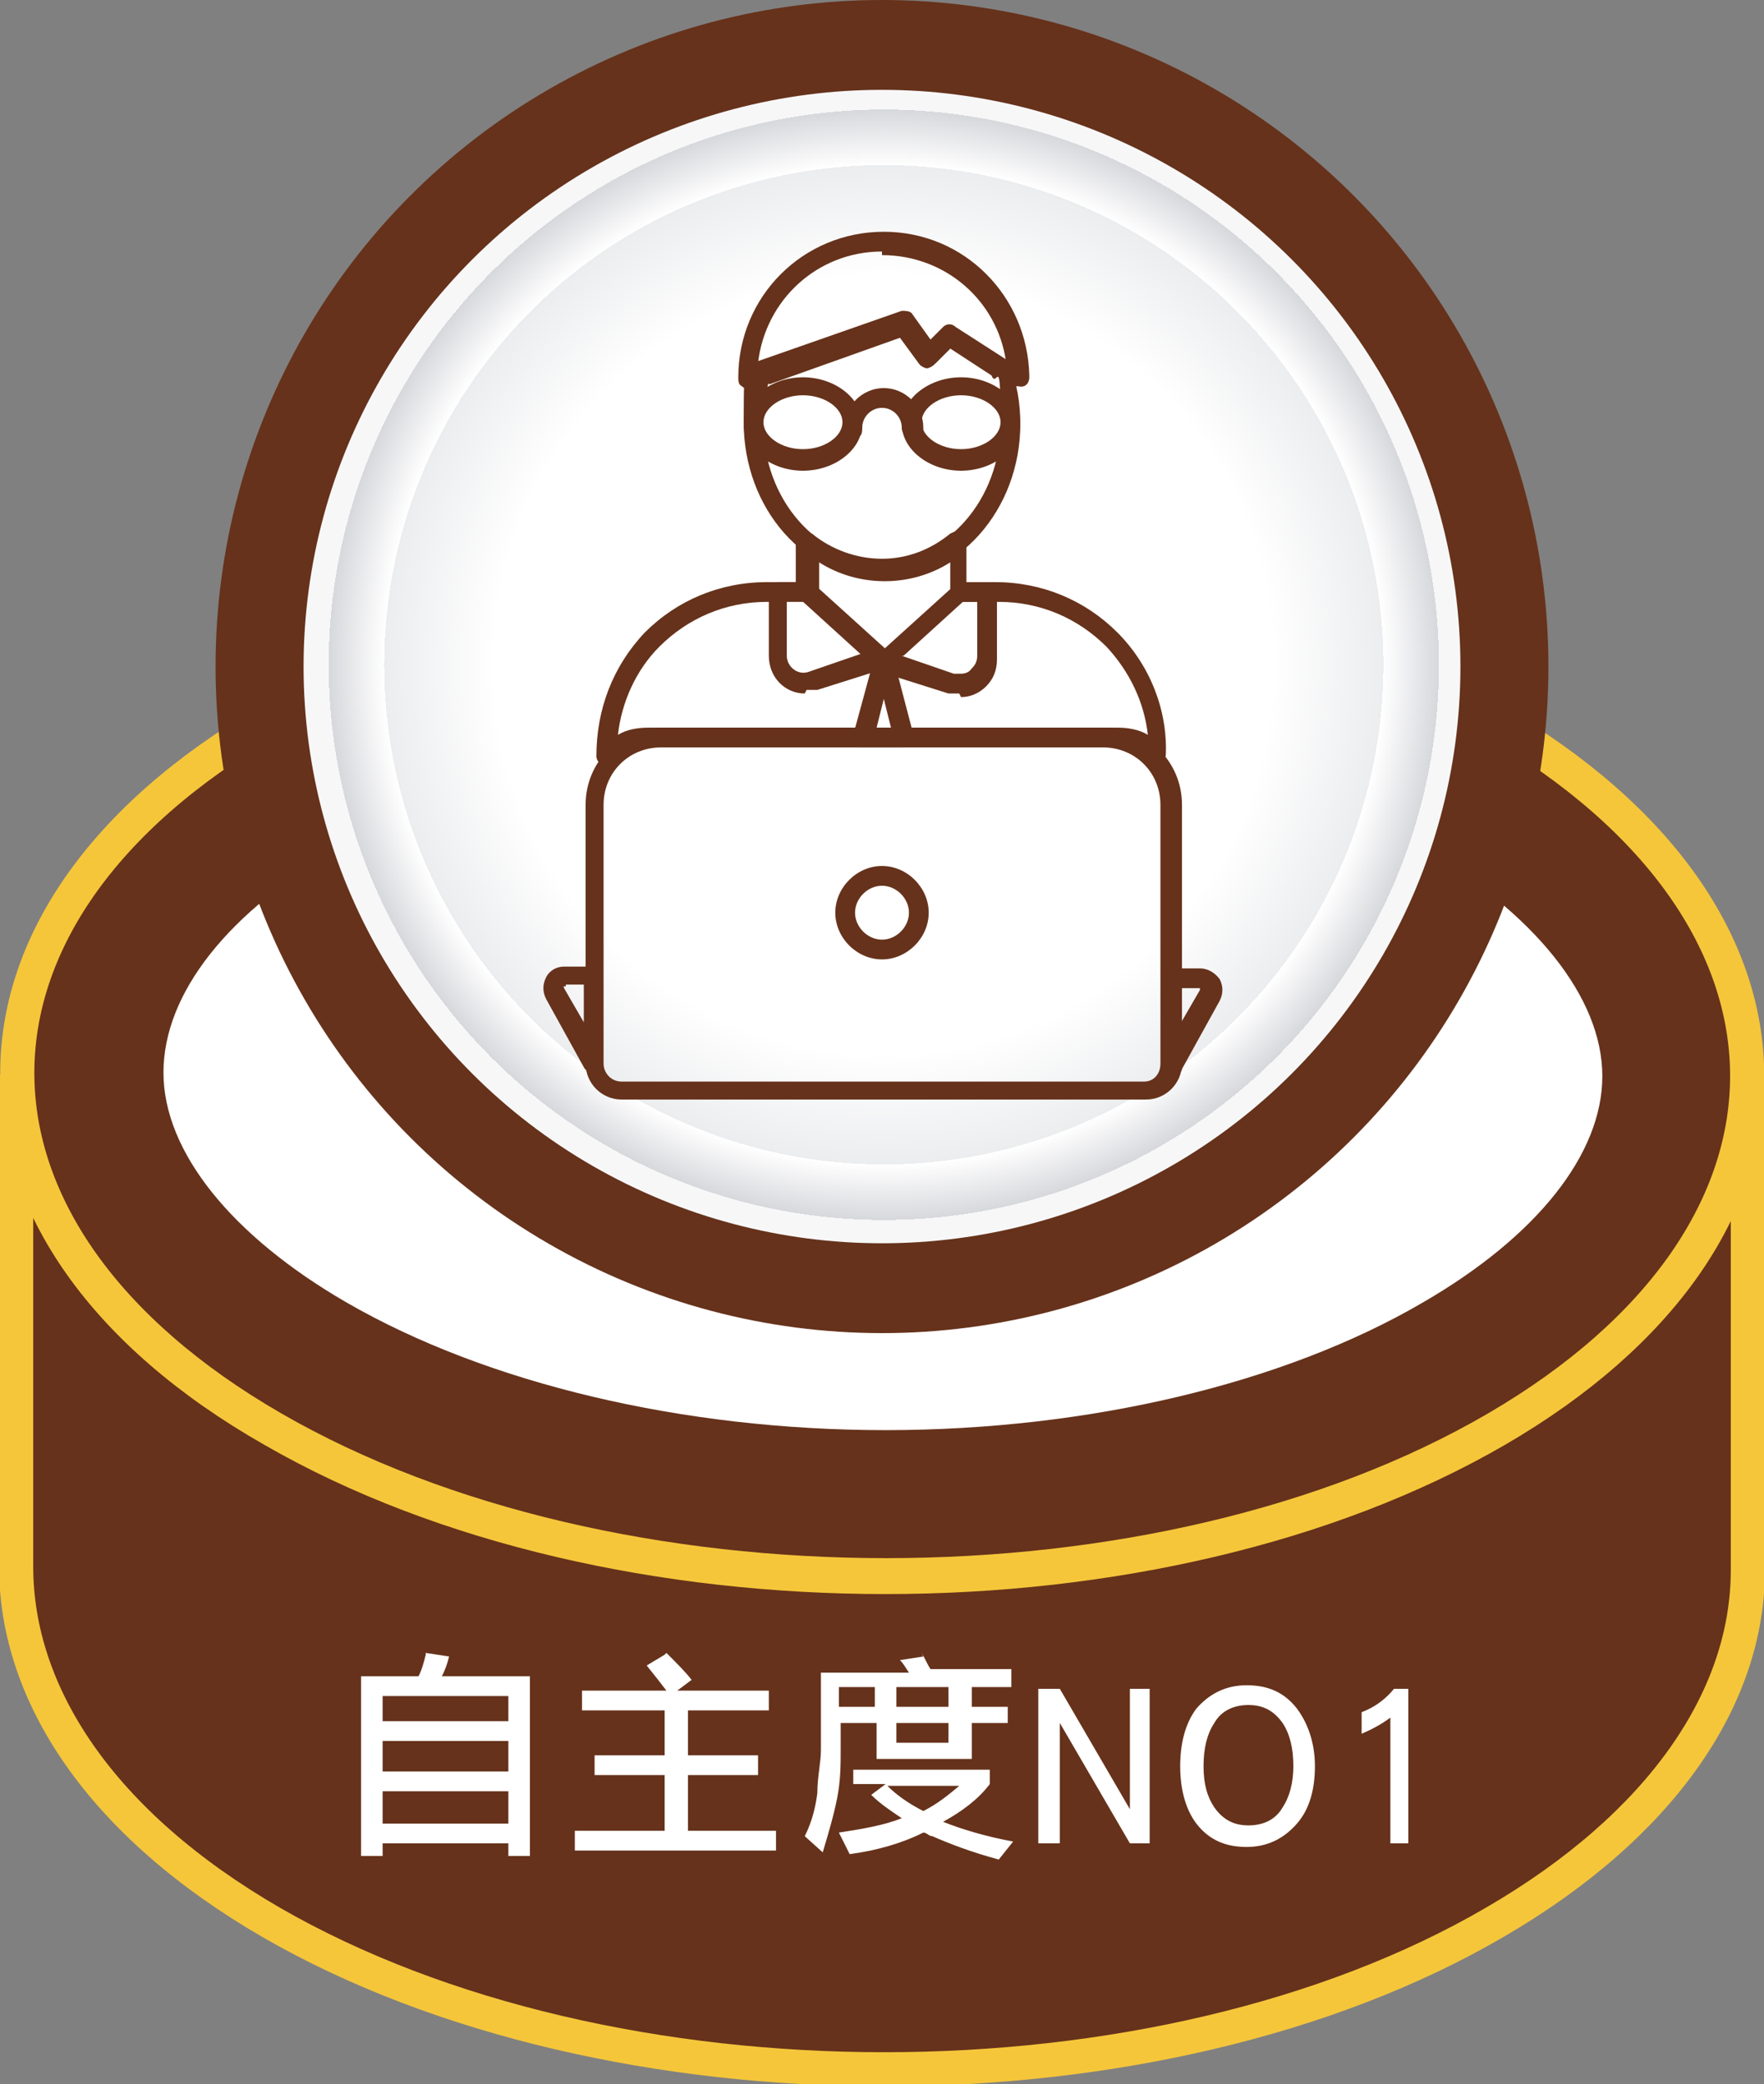
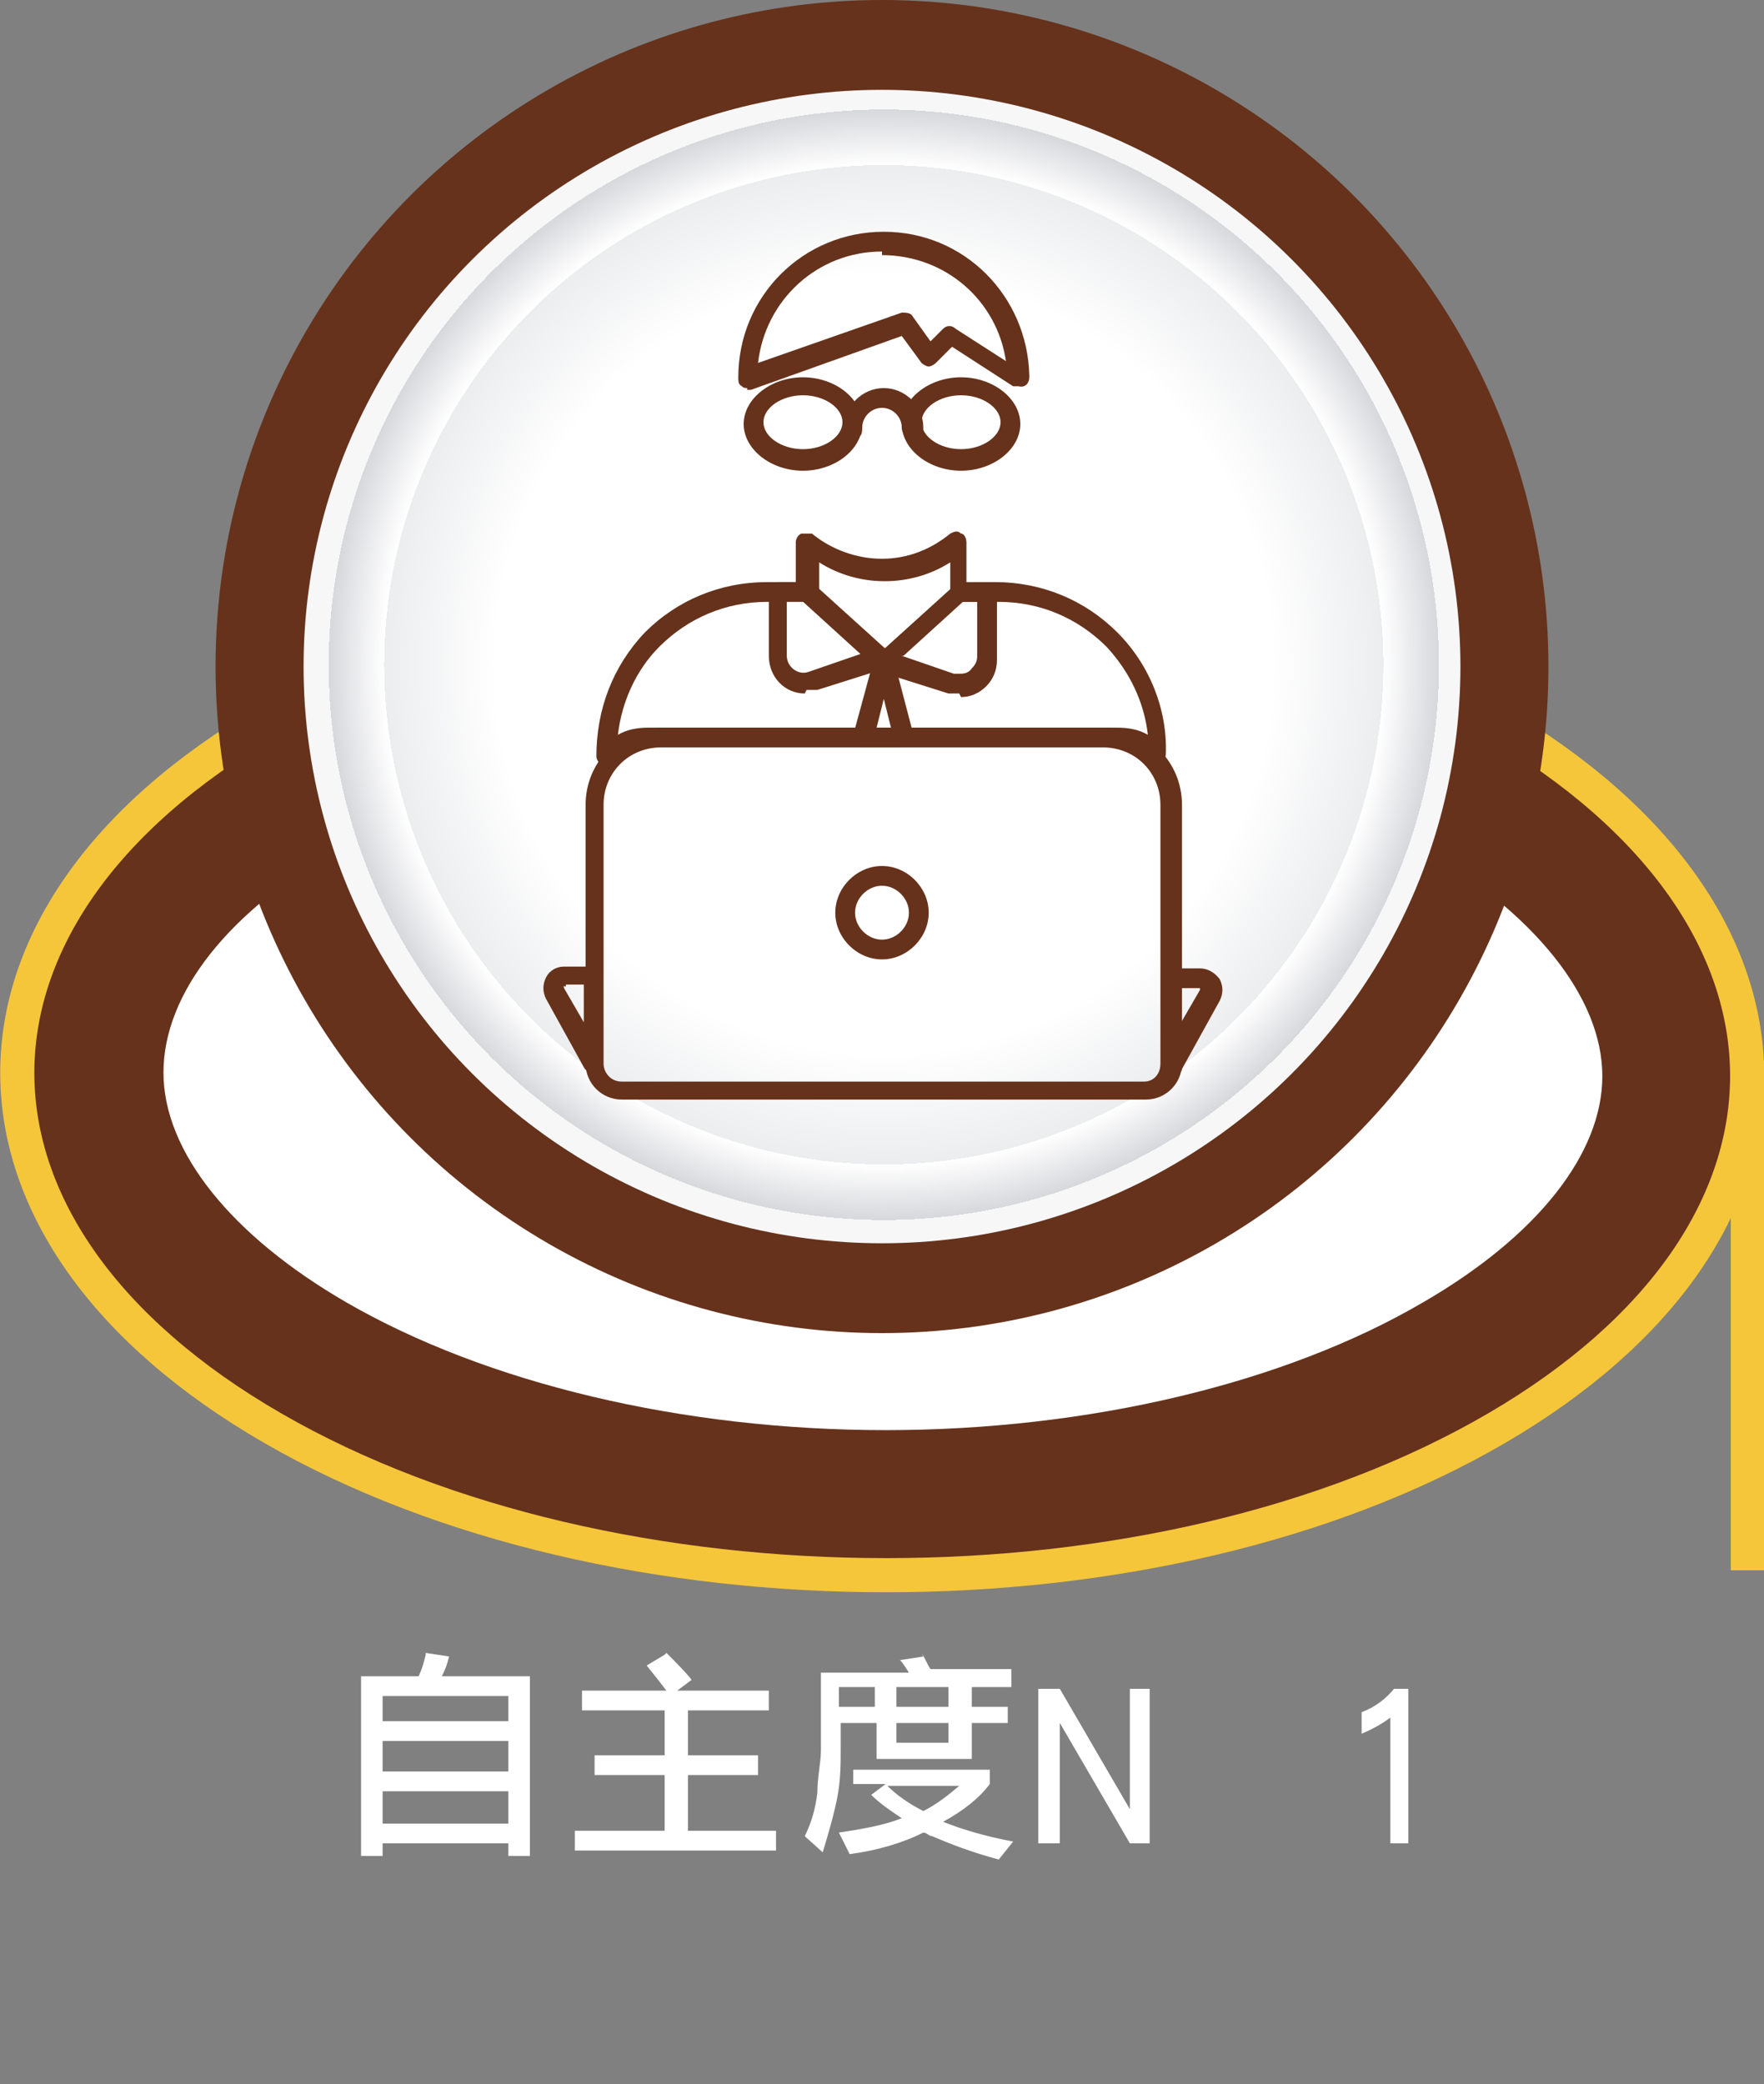
<svg xmlns="http://www.w3.org/2000/svg" id="uuid-61f238b0-c629-4332-afc8-1a41f26f3fbc" version="1.1" viewBox="0 0 98.2 116">
  <rect x="0" y="0" width="98.2" height="116" fill="#808080" stroke="none" />
  <defs>
    <style>
      .cls-1, .cls-2, .cls-3 {
        stroke-width: 0px;
      }

      .cls-1, .cls-4 {
        fill: #66321b;
      }

      .cls-2 {
        fill: url(#_未命名漸層);
      }

      .cls-4 {
        stroke: #f5c63a;
        stroke-miterlimit: 10;
        stroke-width: 1.9px;
      }

      .cls-3 {
        fill: #fff;
      }
    </style>
    <radialGradient id="_未命名漸層" data-name="未命名漸層" cx="49.2" cy="37" fx="49.2" fy="37" r="30.9" gradientTransform="translate(0 0) rotate(0)" gradientUnits="userSpaceOnUse">
      <stop offset=".7" stop-color="#fff" />
      <stop offset=".9" stop-color="#ecedef" />
      <stop offset=".9" stop-color="#fff" />
      <stop offset="1" stop-color="#d7d8dc" />
      <stop offset="1" stop-color="#f7f7f8" />
    </radialGradient>
  </defs>
  <g id="uuid-b1dd35e8-b9b2-47ba-8324-578d16ce0c41">
-     <path class="cls-4" d="M97.3,60v27.4c0,7.1-4.8,14.2-14.1,19.6-18.7,10.9-49.2,10.9-68.1,0-9.5-5.5-14.2-12.7-14.2-19.8v-27.4c0,7.2,4.8,14.4,14.3,19.8,18.9,10.9,49.3,10.9,68.1,0,9.3-5.4,14-12.5,14-19.6Z" />
+     <path class="cls-4" d="M97.3,60v27.4v-27.4c0,7.2,4.8,14.4,14.3,19.8,18.9,10.9,49.3,10.9,68.1,0,9.3-5.4,14-12.5,14-19.6Z" />
    <path class="cls-4" d="M83.1,40.1c18.8,10.9,18.9,28.5.2,39.4s-49.2,10.9-68.1,0c-18.9-10.9-19-28.5-.2-39.4,18.7-10.9,49.2-10.9,68.1,0Z" />
    <path class="cls-3" d="M49.3,79.6c-11.3,0-22.2-2.6-30-7.1-6.4-3.7-10.2-8.4-10.2-12.8s3.6-9,10-12.6c7.7-4.5,18.6-7.1,29.9-7.1s22.2,2.6,30,7.1c6.4,3.7,10.2,8.4,10.2,12.8,0,4.3-3.6,8.9-10,12.6-7.7,4.5-18.6,7.1-29.9,7.1Z" />
    <ellipse class="cls-1" cx="49.1" cy="37.1" rx="37.1" ry="37.1" />
    <ellipse class="cls-2" cx="49.1" cy="37.1" rx="32.2" ry="32.1" transform="translate(0 0) rotate(0)" />
    <g>
      <path class="cls-3" d="M23.7,92l1.3.2c-.1.4-.2.7-.4,1.1h4.9v10h-1.2v-.7h-7v.7h-1.2v-10h3.2c.2-.4.3-.8.4-1.2h0ZM21.3,95.8h7v-1.4h-7v1.4ZM21.3,98.6h7v-1.7h-7v1.7ZM21.3,101.5h7v-1.8h-7v1.8Z" />
      <path class="cls-3" d="M37.1,92c.6.6,1.1,1.1,1.4,1.5l-.8.6h5.1v1.1h-4.5v2.5h3.9v1.1h-3.9v3.1h4.9v1.1h-11.2v-1.1h5v-3.1h-3.9v-1.1h3.9v-2.5h-4.6v-1.1h4.7c-.3-.4-.7-.9-1.1-1.4l1-.6h0Z" />
      <path class="cls-3" d="M51.3,92c.2.3.3.6.5.9h4.5v1h-2.2v1.1h2v.9h-2v2h-5.3v-2h-2v1.4c0,.9,0,1.8-.2,2.8-.2,1-.5,2-.8,3l-1-.9c.4-.8.6-1.6.7-2.4,0-.9.2-1.7.2-2.4v-4.3h4.9c-.2-.3-.3-.5-.5-.7l1.3-.2h0ZM47.5,98.5h7.6v.8c-.6.8-1.5,1.5-2.6,2.1,1,.4,2.3.8,3.9,1.1l-.8,1c-1.5-.4-2.8-.9-3.7-1.3-.2,0-.3-.2-.5-.2-1.2.6-2.6,1-4.1,1.2l-.6-1.2c1.3-.2,2.5-.4,3.5-.8-.6-.4-1.2-.8-1.7-1.3l.8-.6h-1.8v-.9h0ZM48.7,95v-1.1h-2v1.1h2ZM49.4,99.4c.5.5,1.2,1,2,1.4.8-.4,1.4-.9,2-1.4h-4,0ZM52.8,95v-1.1h-2.9v1.1h2.9ZM49.9,95.9v1.1h2.9v-1.1h-2.9Z" />
      <path class="cls-3" d="M64.1,102.6h-1.2l-3.9-6.7v6.7h-1.2v-8.6h1.2l3.9,6.7v-6.7h1.1v8.6Z" />
-       <path class="cls-3" d="M73.2,98.3c0,1.3-.3,2.4-1,3.2-.7.8-1.6,1.3-2.8,1.3s-2.1-.4-2.8-1.3c-.6-.8-.9-1.9-.9-3.2s.3-2.4.9-3.2c.7-.8,1.6-1.3,2.8-1.3s2.1.4,2.8,1.3c.6.8,1,1.9,1,3.2ZM72,98.3c0-1-.2-1.8-.6-2.4-.5-.7-1.1-1-1.9-1s-1.5.3-1.9,1c-.4.6-.6,1.4-.6,2.4s.2,1.7.6,2.3c.5.7,1.1,1,1.9,1s1.5-.3,1.9-1c.4-.6.6-1.4.6-2.3h0Z" />
      <path class="cls-3" d="M78.5,102.6h-1.1v-7c-.4.3-.9.6-1.6.9v-1.2c.8-.3,1.4-.8,1.8-1.3h.8v8.6h0Z" />
    </g>
    <g>
      <path class="cls-1" d="M50.2,41.6h-2.3c-.2,0-.3,0-.4-.2s-.1-.3,0-.5l1.2-4.4c0-.2.3-.4.5-.4.2,0,.5.2.5.4l1.1,4.2c0,0,0,.2,0,.3,0,.3-.2.5-.5.5h0ZM48.7,40.5h.9l-.4-1.6s-.4,1.6-.4,1.6Z" />
      <g>
        <path class="cls-1" d="M44.8,38.6c-1.1,0-2-.9-2-2.1v-3.6c0-.3.2-.5.5-.5h1.6c.1,0,.3,0,.4.1l4.2,3.8c.2.1.2.3.2.5,0,.2-.2.3-.4.4l-3.8,1.2c-.2,0-.4,0-.6,0h0ZM43.8,33.5v3c0,.6.6,1.1,1.2.9l2.9-1-3.3-3h-.8Z" />
        <path class="cls-1" d="M53.4,38.6h0c-.2,0-.4,0-.6,0l-3.8-1.2c-.2,0-.3-.2-.4-.4,0-.2,0-.4.2-.5l4.2-3.8c0,0,.2-.1.4-.1h1.6c.3,0,.5.2.5.5v3.6c0,.6-.2,1.1-.6,1.5-.4.4-.9.6-1.4.6h0ZM50.2,36.5l2.9,1c0,0,.2,0,.3,0h0c.2,0,.5,0,.7-.3.2-.2.3-.4.3-.7v-3h-.8s-3.3,3-3.3,3Z" />
      </g>
      <g>
-         <path class="cls-1" d="M49.1,32.2c-4.3,0-7.7-3.9-7.7-8.7s.2-2,.5-3c0-.2.2-.3.3-.4l8-2.8c.2,0,.5,0,.6.2l1,1.4.7-.7c.2-.2.5-.2.7,0l2.8,1.8c0,0,.2.2.2.3.4,1,.6,2.1.6,3.3,0,4.8-3.5,8.7-7.7,8.7h0ZM42.8,21.2c-.2.8-.3,1.6-.3,2.4,0,4.2,3,7.6,6.6,7.6s6.6-3.4,6.6-7.6-.2-1.9-.5-2.7l-2.3-1.5-.9.9c-.1.1-.3.2-.4.2s-.3-.1-.4-.2l-1.1-1.5s-7.3,2.6-7.3,2.6Z" />
        <path class="cls-1" d="M44.7,26.2c-1.8,0-3.3-1.2-3.3-2.6s1.5-2.6,3.3-2.6,3.3,1.2,3.3,2.6-1.5,2.6-3.3,2.6ZM44.7,22c-1.2,0-2.2.7-2.2,1.5s1,1.5,2.2,1.5,2.2-.7,2.2-1.5-1-1.5-2.2-1.5Z" />
        <path class="cls-1" d="M53.5,26.2c-1.8,0-3.3-1.2-3.3-2.6s1.5-2.6,3.3-2.6,3.3,1.2,3.3,2.6-1.5,2.6-3.3,2.6ZM53.5,22c-1.2,0-2.2.7-2.2,1.5s1,1.5,2.2,1.5,2.2-.7,2.2-1.5-1-1.5-2.2-1.5Z" />
        <path class="cls-1" d="M50.7,24.3c-.3,0-.5-.2-.5-.5,0-.6-.5-1.1-1.1-1.1s-1.1.5-1.1,1.1-.2.5-.5.5-.5-.2-.5-.5c0-1.2,1-2.2,2.2-2.2s2.2,1,2.2,2.2-.2.5-.5.5h0Z" />
        <path class="cls-1" d="M41.6,21.6c-.1,0-.2,0-.3-.1-.2-.1-.2-.3-.2-.5,0-4.5,3.6-8.1,8.1-8.1s8,3.6,8.1,8c0,0,0,0,0,.1,0,.3-.2.6-.6.5,0,0-.2,0-.3,0l-3.4-2.2-.9.9c-.1.1-.3.2-.4.2s-.3-.1-.4-.2l-1.1-1.5-8.4,3c0,0-.1,0-.2,0h0ZM49.1,14c-3.6,0-6.5,2.7-6.9,6.2l8-2.8c.2,0,.5,0,.6.2l1,1.4.7-.7c.2-.2.5-.2.7,0l2.8,1.8c-.5-3.4-3.4-5.9-6.9-5.9Z" />
      </g>
      <path class="cls-1" d="M33.8,42.6c0,0-.1,0-.2,0-.2,0-.4-.3-.4-.5,0-2.6.9-5,2.7-6.9,1.8-1.8,4.2-2.8,6.8-2.8h1.6v-2.2c0-.2.1-.4.3-.5.2,0,.4,0,.6,0,1.1.9,2.5,1.4,3.9,1.4s2.7-.5,3.8-1.4c.2-.1.4-.2.6,0,.2,0,.3.3.3.5v2.2h1.6c2.6,0,5,1,6.8,2.8,1.8,1.8,2.8,4.3,2.7,6.8,0,.2-.2.4-.4.5-.2,0-.4,0-.6-.2-.5-.5-1.1-.8-1.8-.8h-26.1c-.7,0-1.4.3-1.9.8-.1.1-.3.2-.4.2h0ZM42.7,33.5c-2.3,0-4.4.9-6,2.5-1.3,1.3-2.1,3.1-2.3,4.9.5-.3,1.1-.4,1.7-.4h26.1c.6,0,1.2.1,1.7.4-.2-1.8-1-3.5-2.3-4.9-1.6-1.6-3.7-2.5-6-2.5h-2.2c-.3,0-.5-.2-.5-.5v-1.7c-2.2,1.4-5.1,1.4-7.3,0v1.7c0,.3-.2.5-.5.5h-2.2Z" />
      <path class="cls-1" d="M33,59.7c-.2,0-.4-.1-.5-.3l-2.1-3.8c-.2-.4-.2-.8,0-1.2.2-.4.6-.6,1-.6h1.5c.3,0,.5.2.5.5v4.8c0,.2-.2.5-.4.5,0,0,0,0-.1,0h0ZM31.5,54.9s0,0-.1,0,0,0,0,.1l1.1,1.9v-2.1s-1,0-1,0Z" />
      <path class="cls-1" d="M65.2,59.7s0,0-.1,0c-.2,0-.4-.3-.4-.5v-4.8c0-.3.2-.5.6-.5h1.5c.4,0,.8.2,1.1.6.2.4.2.8,0,1.2l-2.1,3.8c0,.2-.3.3-.5.3h0ZM65.7,54.9v2.1l1.1-1.9s0,0,0-.1c0,0,0,0,0,0h-1Z" />
      <path class="cls-1" d="M63.7,61.2h-29.1c-1.1,0-2-.9-2-2v-14.4c0-2.4,1.9-4.3,4.3-4.3h24.6c2.4,0,4.3,1.9,4.3,4.3v14.4c0,1.1-.9,2-2,2h0ZM36.8,41.6c-1.8,0-3.2,1.4-3.2,3.2v14.4c0,.5.4,1,1,1h29.1c.5,0,.9-.4.9-1v-14.4c0-1.8-1.4-3.2-3.2-3.2h-24.6Z" />
      <path class="cls-1" d="M49.1,53.4c-1.4,0-2.6-1.2-2.6-2.6s1.2-2.6,2.6-2.6,2.6,1.2,2.6,2.6-1.2,2.6-2.6,2.6ZM49.1,49.3c-.8,0-1.5.7-1.5,1.5s.7,1.5,1.5,1.5,1.5-.7,1.5-1.5-.7-1.5-1.5-1.5Z" />
    </g>
  </g>
</svg>